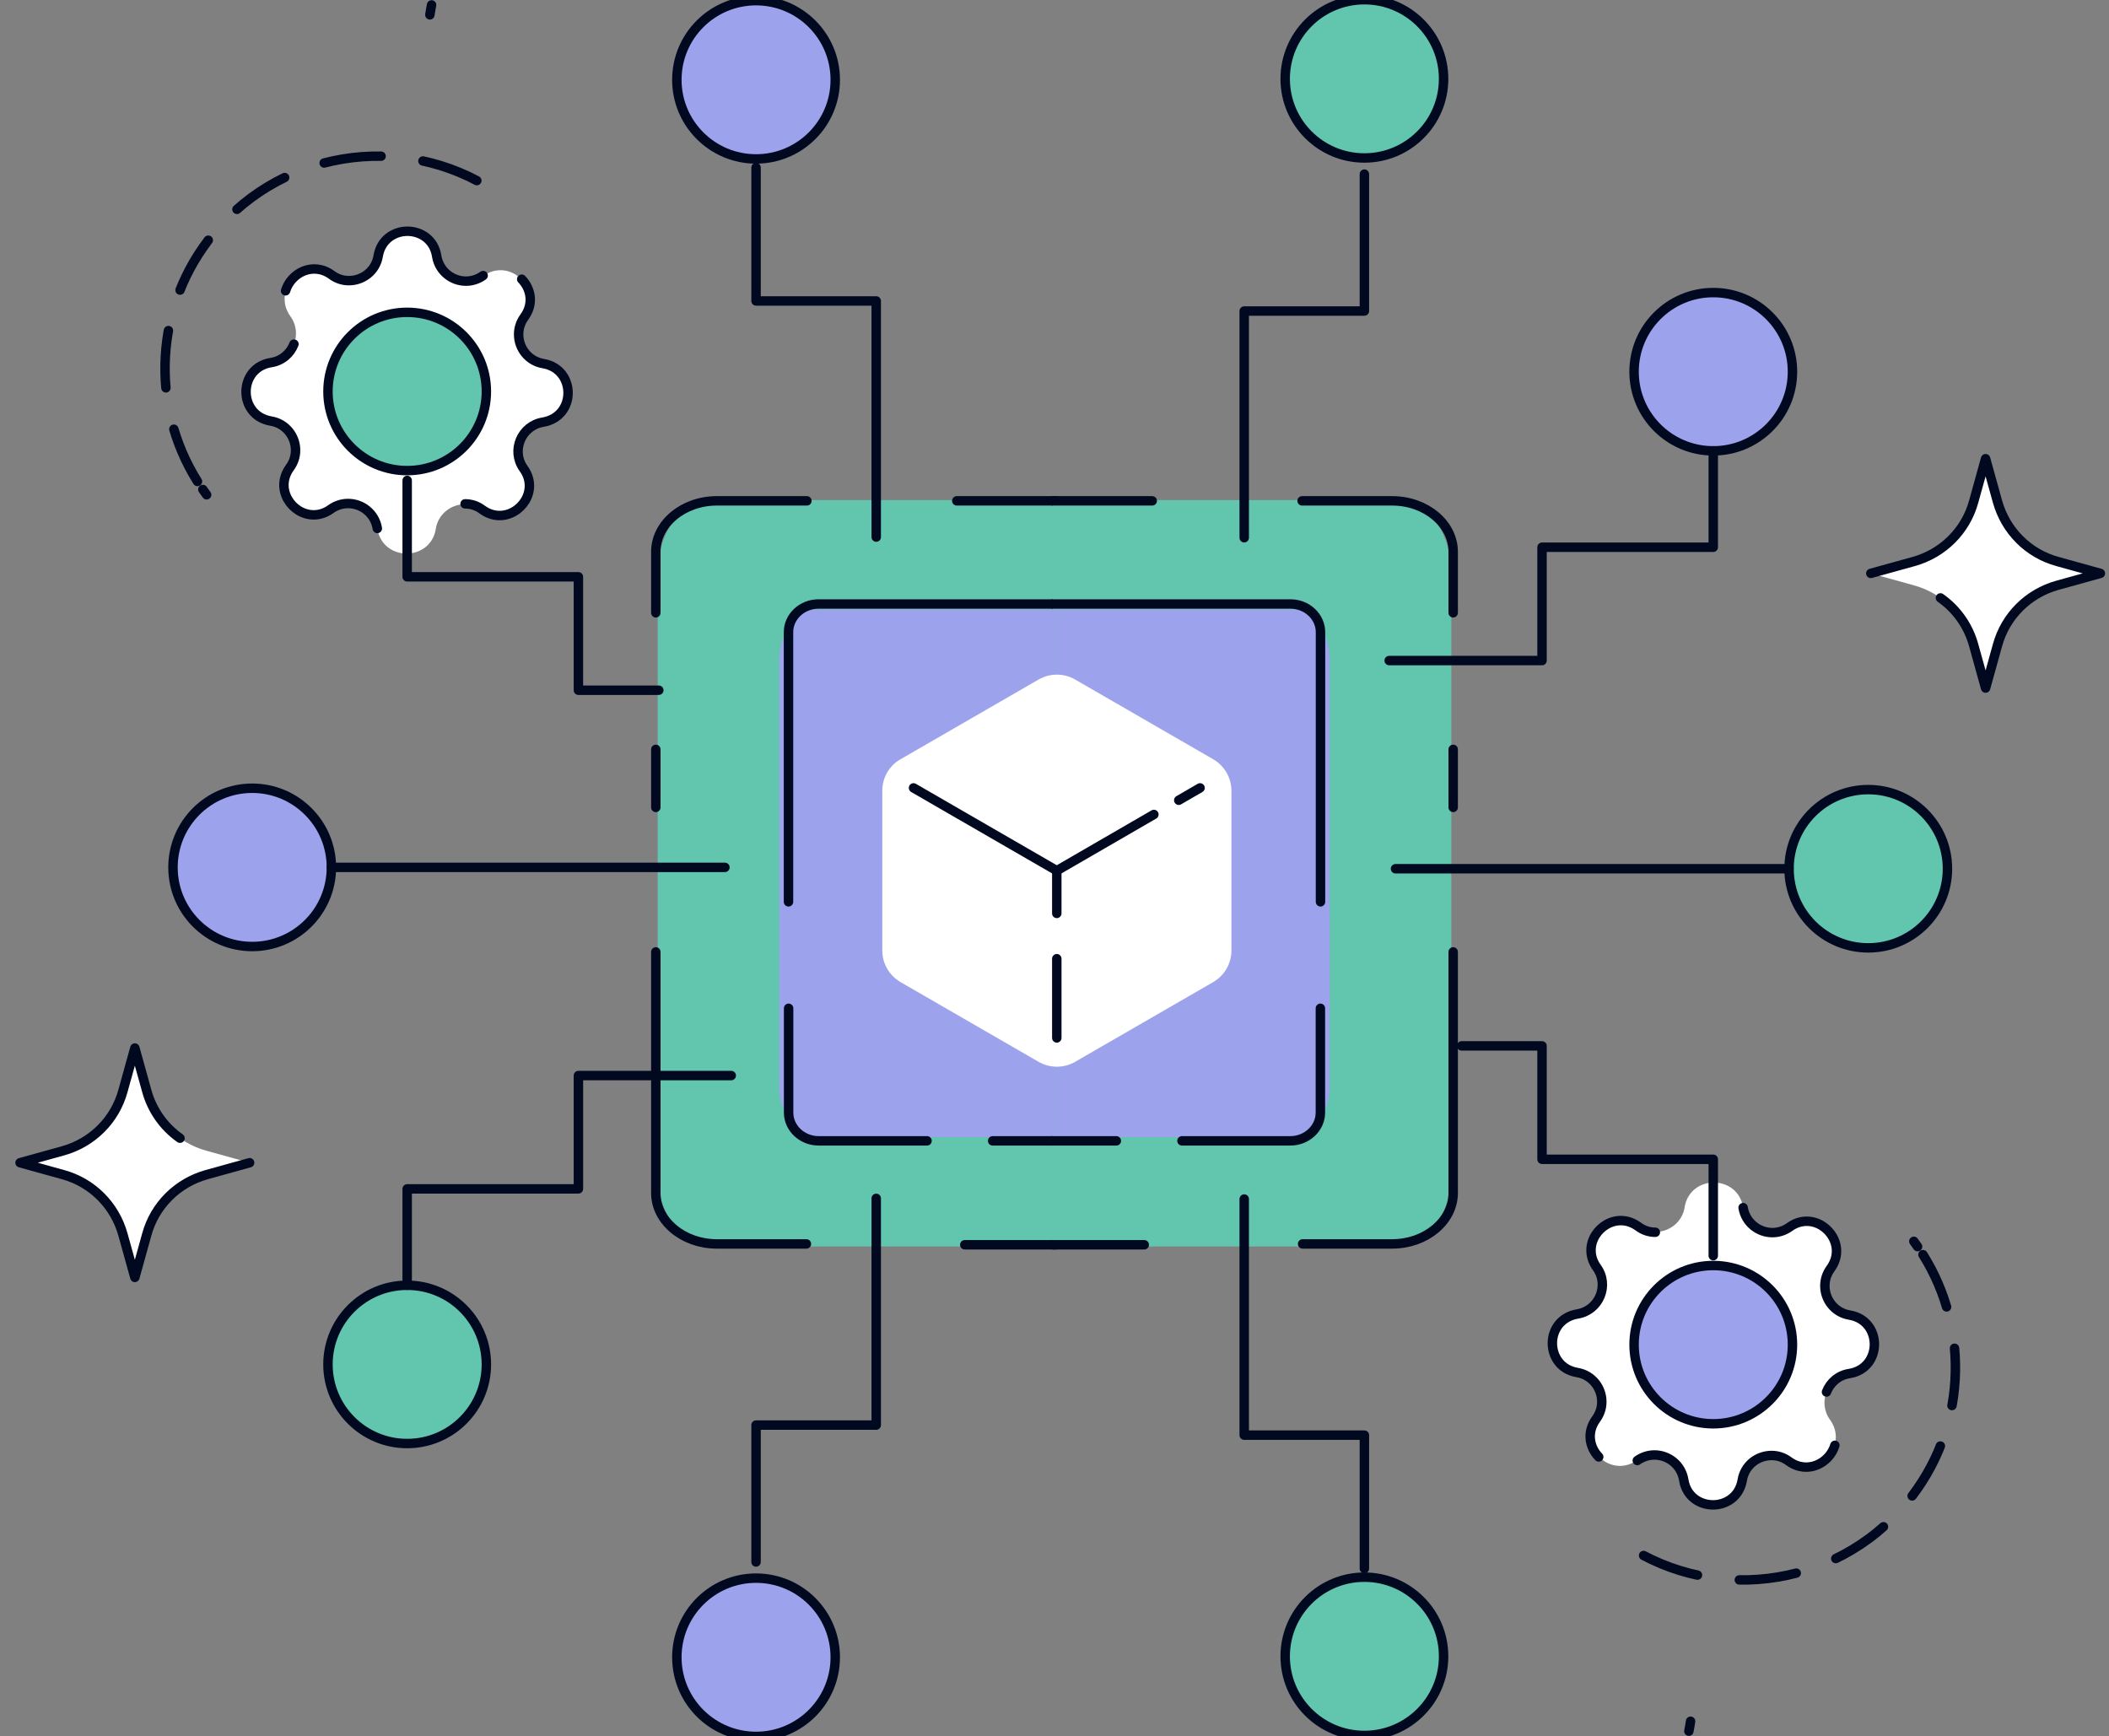
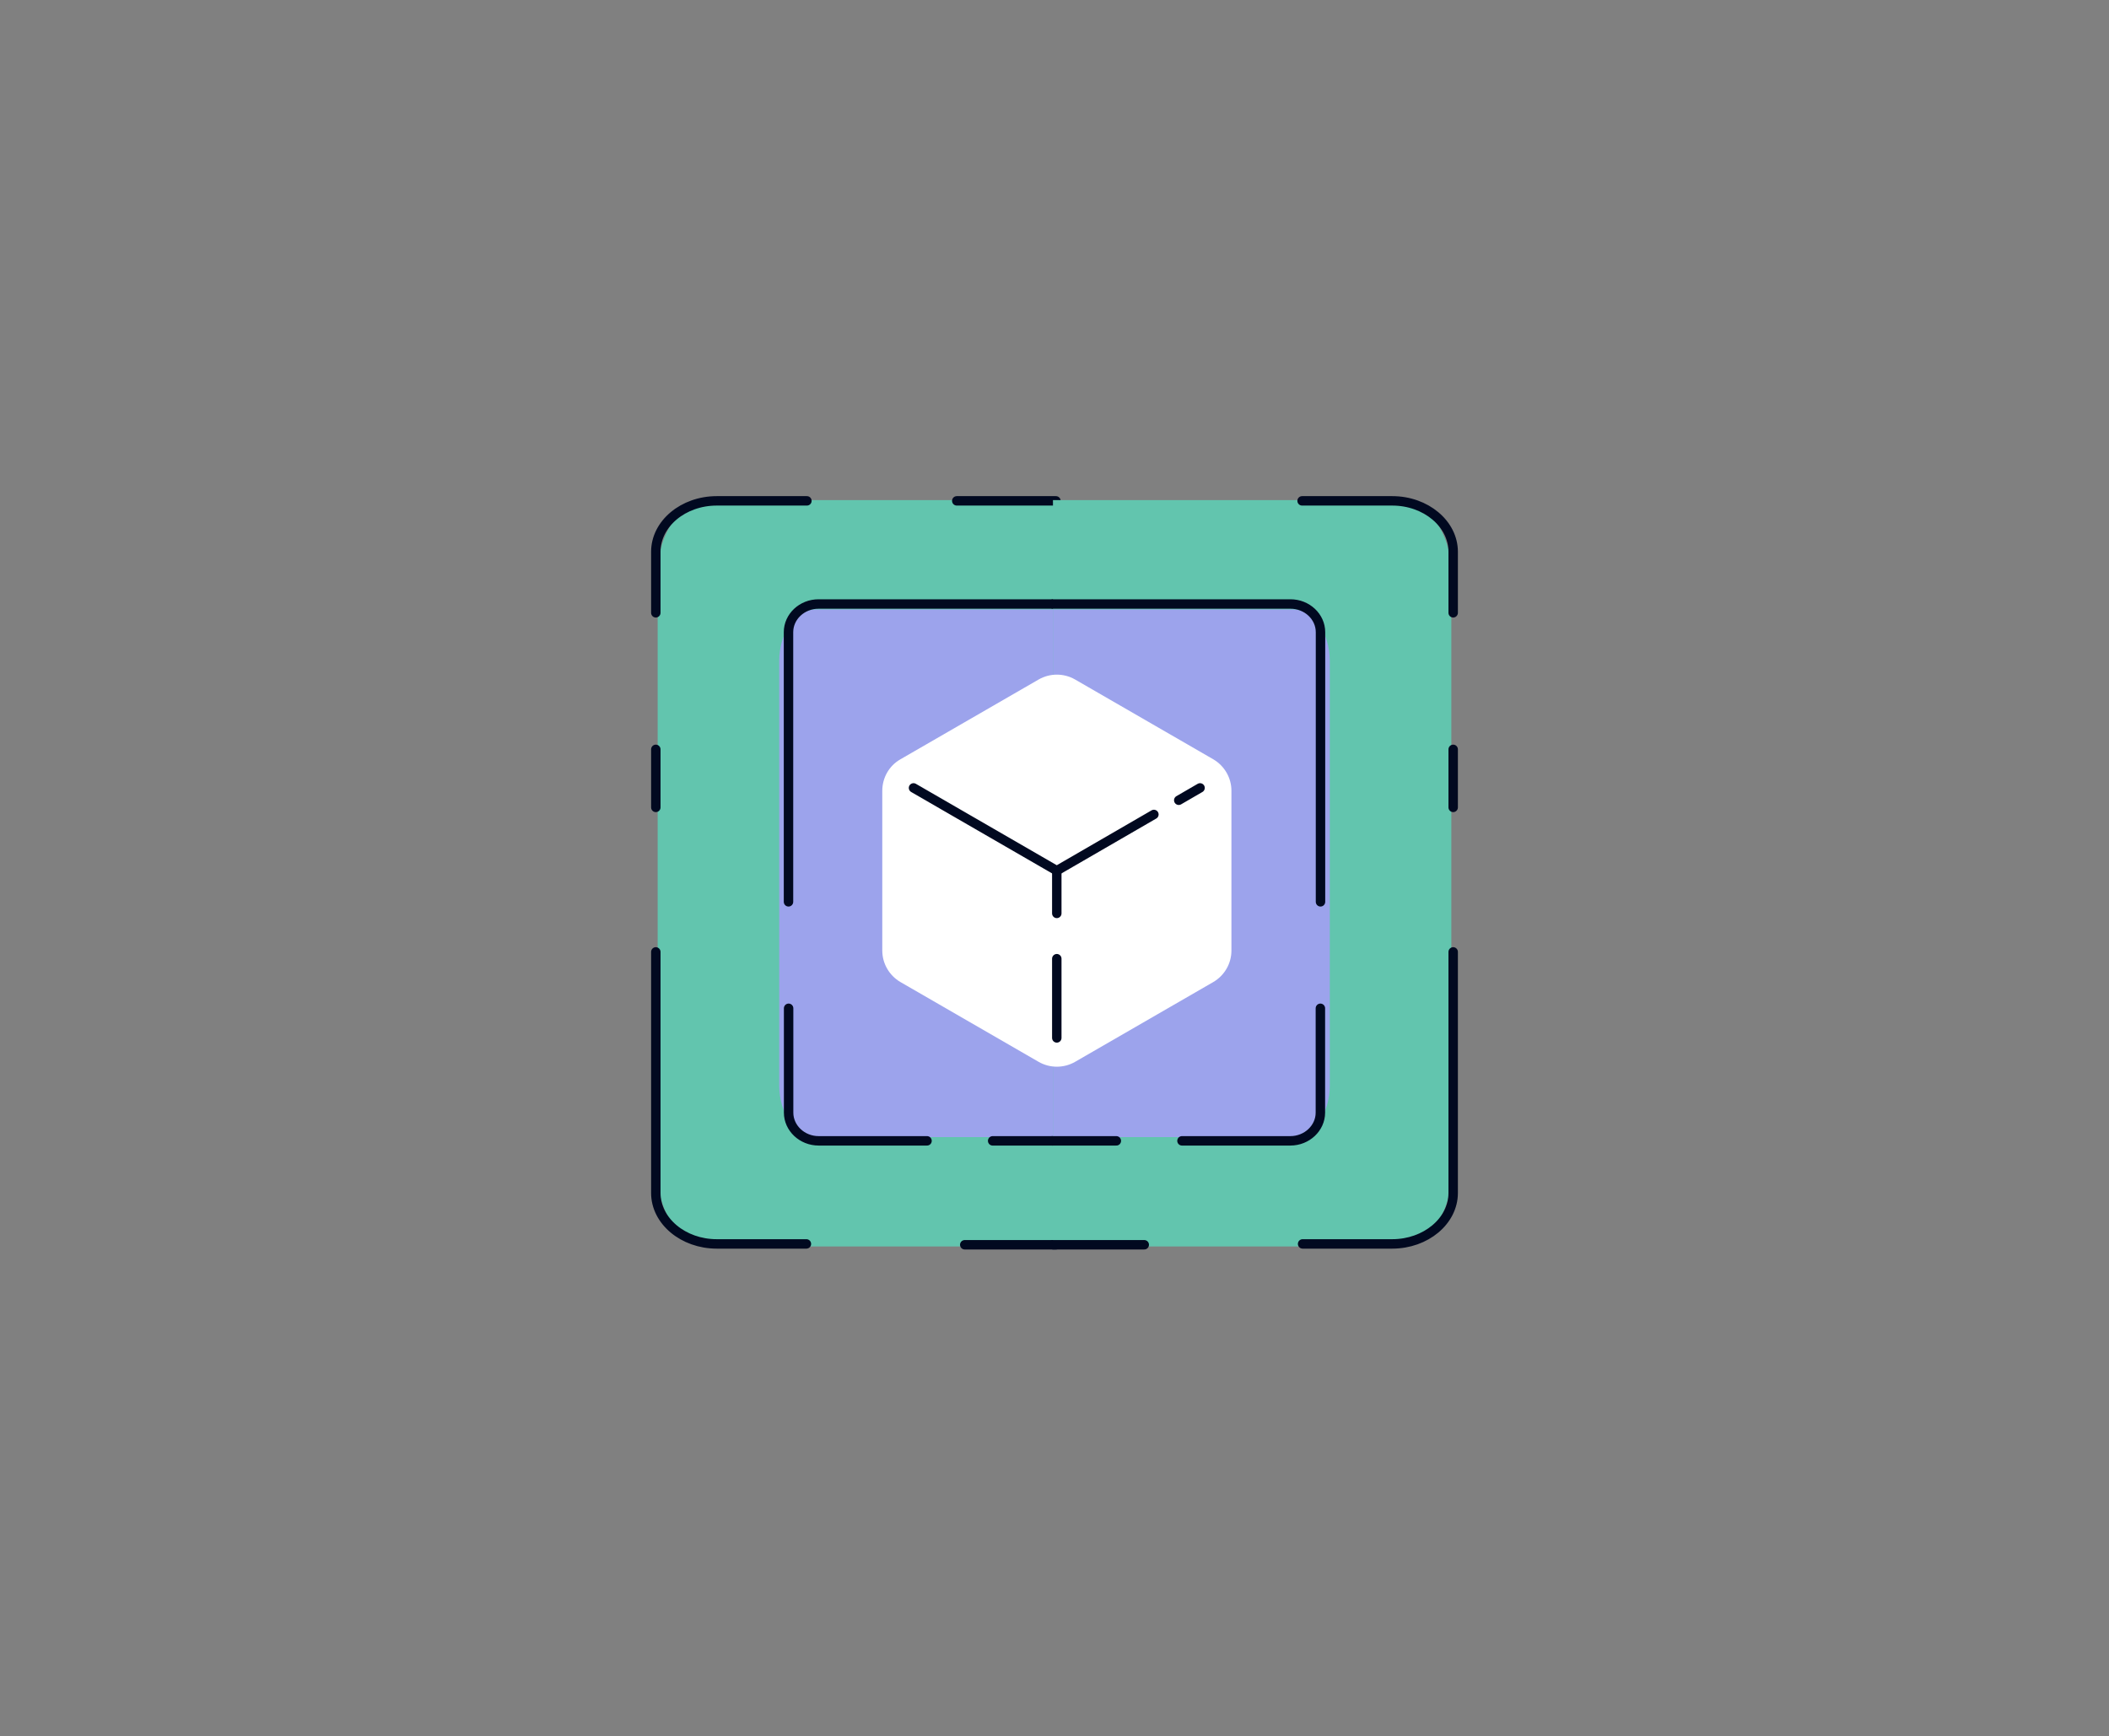
<svg xmlns="http://www.w3.org/2000/svg" width="447" height="368" viewBox="0 0 447 368" fill="none">
  <rect x="0" y="0" width="447" height="368" fill="#808080" stroke="none" />
  <g clip-path="url(#clip0_1787_3824)">
    <path d="M223.827 106H150.616C144.44 106 139.391 112.956 139.391 121.452V248.758C139.391 257.254 144.44 264.209 150.616 264.209H223.827" fill="#62C5AE" />
    <path d="M223.827 129.168H172.953C168.663 129.168 165.153 134.077 165.153 140.091V230.1C165.153 236.114 168.663 241.023 172.953 241.023H223.827" fill="#9CA3EC" />
    <path d="M223.803 263.846H204.477" stroke="#010920" stroke-width="2" stroke-miterlimit="10" stroke-linecap="round" />
    <path d="M167.122 191.154V134.003C167.122 130.707 169.982 128.026 173.492 128.026H223.78" stroke="#010920" stroke-width="2" stroke-miterlimit="10" stroke-linecap="round" />
    <path d="M196.482 241.818H173.515C170.006 241.818 167.146 239.119 167.146 235.84V213.723" stroke="#010920" stroke-width="2" stroke-miterlimit="10" stroke-linecap="round" />
    <path d="M139 158.838V171.138" stroke="#010920" stroke-width="2" stroke-linecap="round" stroke-linejoin="round" />
    <path d="M139 201.77V252.87C139 258.811 144.806 263.666 151.913 263.666H170.915" stroke="#010920" stroke-width="2" stroke-linecap="round" stroke-linejoin="round" />
    <path d="M202.787 106.163H223.803" stroke="#010920" stroke-width="2" stroke-linecap="round" stroke-linejoin="round" />
    <path d="M139 129.892V116.959C139 111.017 144.806 106.163 151.913 106.163H171.023" stroke="#010920" stroke-width="2" stroke-linecap="round" stroke-linejoin="round" />
    <path d="M223.977 241.819H210.392" stroke="#010920" stroke-width="2" stroke-miterlimit="10" stroke-linecap="round" />
    <path d="M223.173 106H296.384C302.56 106 307.608 112.956 307.608 121.452V248.758C307.608 257.254 302.56 264.209 296.384 264.209H223.173" fill="#62C5AE" />
    <path d="M223.173 129.168H274.047C278.336 129.168 281.847 134.077 281.847 140.091V230.1C281.847 236.114 278.336 241.023 274.047 241.023H223.173" fill="#9CA3EC" />
    <path d="M223.196 263.846H242.523" stroke="#010920" stroke-width="2" stroke-miterlimit="10" stroke-linecap="round" />
    <path d="M279.878 191.154V134.003C279.878 130.707 277.018 128.026 273.507 128.026H223.219" stroke="#010920" stroke-width="2" stroke-miterlimit="10" stroke-linecap="round" />
    <path d="M250.518 241.818H273.485C276.994 241.818 279.854 239.119 279.854 235.84V213.723" stroke="#010920" stroke-width="2" stroke-miterlimit="10" stroke-linecap="round" />
    <path d="M308 158.838V171.138" stroke="#010920" stroke-width="2" stroke-linecap="round" stroke-linejoin="round" />
    <path d="M307.999 201.77V252.87C307.999 258.811 302.193 263.666 295.086 263.666H276.085" stroke="#010920" stroke-width="2" stroke-linecap="round" stroke-linejoin="round" />
-     <path d="M244.213 106.163H223.196" stroke="#010920" stroke-width="2" stroke-linecap="round" stroke-linejoin="round" />
    <path d="M308 129.892V116.959C308 111.017 302.194 106.163 295.087 106.163H275.977" stroke="#010920" stroke-width="2" stroke-linecap="round" stroke-linejoin="round" />
    <path d="M223.023 241.819H236.608" stroke="#010920" stroke-width="2" stroke-miterlimit="10" stroke-linecap="round" />
    <path d="M261 201.494V167.609C261 164.87 259.525 162.343 257.178 160.958L227.837 144.016C225.46 142.661 222.54 142.661 220.163 144.016L190.822 160.958C188.444 162.313 187 164.87 187 167.609V201.494C187 204.233 188.475 206.761 190.822 208.145L220.163 225.088C222.54 226.442 225.46 226.442 227.837 225.088L257.178 208.145C259.525 206.761 261 204.233 261 201.494Z" fill="white" />
    <path d="M249.835 169.625L254.349 167.007L249.835 169.625Z" fill="white" />
    <path d="M249.835 169.625L254.349 167.007" stroke="#010920" stroke-width="2" stroke-miterlimit="10" stroke-linecap="round" stroke-linejoin="round" />
    <path d="M193.62 167.007L223.984 184.552L244.568 172.635" fill="white" />
    <path d="M193.62 167.007L223.984 184.552L244.568 172.635" stroke="#010920" stroke-width="2" stroke-miterlimit="10" stroke-linecap="round" stroke-linejoin="round" />
    <path d="M223.986 193.61V184.552V193.61Z" fill="white" />
    <path d="M223.986 193.61V184.552" stroke="#010920" stroke-width="2" stroke-miterlimit="10" stroke-linecap="round" stroke-linejoin="round" />
    <path d="M223.986 220.002V203.21V220.002Z" fill="white" />
    <path d="M223.986 220.002V203.21" stroke="#010920" stroke-width="2" stroke-miterlimit="10" stroke-linecap="round" stroke-linejoin="round" />
    <mask id="mask0_1787_3824" style="mask-type:luminance" maskUnits="userSpaceOnUse" x="-73" y="-54" width="520" height="477">
-       <path d="M447 -54H-73V423H447V-54Z" fill="white" />
-     </mask>
+       </mask>
    <g mask="url(#mask0_1787_3824)">
      <path d="M357.067 255.889C356.542 259.114 353.75 261.142 350.831 261.124C349.581 261.124 348.33 260.744 347.206 259.911C342.656 256.596 337.199 260.363 337.199 264.946C337.199 266.16 337.562 267.41 338.432 268.605C341.151 272.391 338.903 277.699 334.317 278.441C330.8 278.985 329.042 281.811 329.023 284.618C329.023 287.426 330.764 290.234 334.262 290.832C337.471 291.357 339.52 294.146 339.501 297.045C339.501 298.295 339.121 299.563 338.287 300.704C334.988 305.25 338.74 310.703 343.326 310.721C344.541 310.721 345.792 310.359 346.988 309.489C348.112 308.692 349.381 308.312 350.632 308.312C353.532 308.312 356.306 310.377 356.832 313.601C357.376 317.115 360.203 318.872 363.013 318.89C365.823 318.89 368.633 317.151 369.231 313.655C369.757 310.431 372.549 308.402 375.467 308.42C376.718 308.42 377.969 308.801 379.093 309.634C383.643 312.949 389.099 309.181 389.099 304.598C389.099 303.403 388.737 302.135 387.867 300.939C385.148 297.153 387.395 291.846 391.982 291.103C399.015 289.98 399.052 279.891 392.018 278.713C388.809 278.188 386.761 275.398 386.779 272.5C386.779 271.25 387.16 269.982 387.994 268.841C391.293 264.294 387.54 258.842 382.954 258.824C381.739 258.824 380.489 259.186 379.292 260.056C378.168 260.853 376.899 261.233 375.649 261.233C372.748 261.233 369.974 259.168 369.449 255.944C368.905 252.429 366.077 250.672 363.267 250.654C360.457 250.654 357.629 252.393 357.049 255.889H357.067ZM373.999 284.818C373.981 290.813 369.104 295.65 363.104 295.632C357.104 295.614 352.263 290.741 352.3 284.745C352.318 278.749 357.194 273.913 363.195 273.931C369.195 273.949 374.035 278.822 373.999 284.818Z" fill="white" />
      <path d="M350.849 261.196C349.599 261.196 348.348 260.816 347.224 259.982C342.674 256.668 337.217 260.435 337.217 265.018C337.217 266.232 337.58 267.482 338.45 268.677C341.169 272.463 338.921 277.771 334.335 278.513C330.8 279.111 329.023 281.901 329.023 284.708C329.023 287.516 330.764 290.324 334.262 290.921C337.471 291.447 339.52 294.236 339.501 297.135C339.501 298.385 339.121 299.653 338.287 300.794C336.22 303.638 336.927 306.826 338.849 308.818" stroke="#010920" stroke-width="2" stroke-linecap="round" stroke-linejoin="round" />
      <path d="M387.124 295.053C387.885 293.078 389.626 291.502 391.982 291.14C399.016 290.017 399.052 279.927 392.018 278.75C388.81 278.225 386.761 275.435 386.78 272.537C386.78 271.287 387.16 270.019 387.994 268.878C391.293 264.331 387.541 258.879 382.955 258.861C381.74 258.861 380.489 259.223 379.293 260.092C378.169 260.889 376.9 261.27 375.649 261.27C372.749 261.27 369.975 259.205 369.449 255.98" stroke="#010920" stroke-width="2" stroke-linecap="round" stroke-linejoin="round" />
      <path d="M347.023 309.58C348.147 308.783 349.416 308.402 350.667 308.402C353.568 308.402 356.341 310.467 356.867 313.692C357.411 317.206 360.239 318.963 363.049 318.981C365.858 318.981 368.668 317.242 369.266 313.746C369.792 310.522 372.584 308.493 375.502 308.511C376.753 308.511 378.004 308.891 379.128 309.725C383.116 312.623 387.775 310.105 388.899 306.355" stroke="#010920" stroke-width="2" stroke-linecap="round" stroke-linejoin="round" />
      <path d="M363.126 95.563C372.397 95.563 379.913 88.053 379.913 78.789C379.913 69.525 372.397 62.016 363.126 62.016C353.855 62.016 346.34 69.525 346.34 78.789C346.34 88.053 353.855 95.563 363.126 95.563Z" fill="#9CA3EC" stroke="#010920" stroke-width="2" stroke-miterlimit="10" />
      <path d="M395.974 200.915C405.245 200.915 412.76 193.405 412.76 184.141C412.76 174.877 405.245 167.367 395.974 167.367C386.703 167.367 379.188 174.877 379.188 184.141C379.188 193.405 386.703 200.915 395.974 200.915Z" fill="#62C5AE" stroke="#010920" stroke-width="2" stroke-miterlimit="10" />
      <path d="M363.126 301.792C372.397 301.792 379.913 294.282 379.913 285.018C379.913 275.754 372.397 268.244 363.126 268.244C353.855 268.244 346.34 275.754 346.34 285.018C346.34 294.282 353.855 301.792 363.126 301.792Z" fill="#9CA3EC" stroke="#010920" stroke-width="2" stroke-miterlimit="10" />
      <path d="M289.181 33.485C298.452 33.485 305.967 25.975 305.967 16.711C305.967 7.447 298.452 -0.062 289.181 -0.062C279.91 -0.062 272.395 7.447 272.395 16.711C272.395 25.975 279.91 33.485 289.181 33.485Z" fill="#62C5AE" stroke="#010920" stroke-width="2" stroke-miterlimit="10" />
      <path d="M289.181 367.854C298.452 367.854 305.967 360.344 305.967 351.08C305.967 341.816 298.452 334.307 289.181 334.307C279.91 334.307 272.395 341.816 272.395 351.08C272.395 360.344 279.91 367.854 289.181 367.854Z" fill="#62C5AE" stroke="#010920" stroke-width="2" stroke-miterlimit="10" />
      <path d="M289.181 332.478V304.202H263.711V254.152" stroke="#010920" stroke-width="2" stroke-linecap="round" stroke-linejoin="round" />
      <path d="M263.711 113.984V65.927H289.181V36.908" stroke="#010920" stroke-width="2" stroke-linecap="round" stroke-linejoin="round" />
      <path d="M363.124 95.562V115.995H326.832V140.015H294.438" stroke="#010920" stroke-width="2" stroke-linecap="round" stroke-linejoin="round" />
      <path d="M363.125 266.162V245.729H326.833V221.691H309.793" stroke="#010920" stroke-width="2" stroke-linecap="round" stroke-linejoin="round" />
      <path d="M379.166 184.141H295.777" stroke="#010920" stroke-width="2" stroke-linecap="round" stroke-linejoin="round" />
      <path d="M420.843 145.847L418.324 136.772C416.601 130.577 411.797 125.74 405.598 124.056L396.516 121.538L405.598 119.02C411.797 117.299 416.638 112.499 418.324 106.304L420.843 97.229L423.363 106.304C425.085 112.499 429.889 117.335 436.089 119.02L445.171 121.538L436.089 124.056C429.889 125.776 425.049 130.577 423.363 136.772L420.843 145.847Z" fill="white" />
      <path d="M396.516 121.538L405.598 119.02C411.797 117.299 416.638 112.499 418.324 106.304L420.843 97.229L423.363 106.304C425.085 112.499 429.889 117.335 436.089 119.02L445.171 121.538L436.089 124.056C429.889 125.776 425.049 130.577 423.363 136.772L420.843 145.847L418.324 136.772C417.2 132.66 414.68 129.128 411.272 126.736" stroke="#010920" stroke-width="2" stroke-linecap="round" stroke-linejoin="round" />
      <path d="M405.633 263.117C405.905 263.479 406.177 263.86 406.43 264.24" stroke="#010920" stroke-width="2" stroke-linecap="round" stroke-linejoin="round" />
      <path d="M407.572 265.943C417.615 281.938 416.817 303.186 404.128 318.529C388.791 337.096 361.69 340.23 342.547 326.064" stroke="#010920" stroke-width="2" stroke-linecap="round" stroke-linejoin="round" stroke-dasharray="12.19 8.94" />
      <path d="M358.316 364.846C358.207 365.552 358.098 366.24 357.953 366.947" stroke="#010920" stroke-width="2" stroke-linecap="round" stroke-linejoin="round" />
      <path d="M92.358 112.105C92.883 108.88 95.675 106.852 98.594 106.87C99.844 106.87 101.095 107.25 102.219 108.083C106.769 111.398 112.226 107.631 112.226 103.048C112.226 101.834 111.863 100.584 110.993 99.389C108.274 95.603 110.522 90.295 115.108 89.553C118.625 89.009 120.383 86.183 120.402 83.376C120.402 80.568 118.661 77.76 115.163 77.162C111.954 76.637 109.905 73.848 109.924 70.949C109.924 69.699 110.304 68.431 111.138 67.29C114.437 62.744 110.685 57.291 106.099 57.273C104.884 57.273 103.633 57.635 102.437 58.505C101.313 59.302 100.044 59.682 98.793 59.682C95.893 59.682 93.119 57.617 92.593 54.393C92.049 50.879 89.222 49.122 86.412 49.104C83.602 49.104 80.792 50.843 80.194 54.339C79.668 57.563 76.876 59.592 73.958 59.574C72.707 59.574 71.456 59.193 70.332 58.36C65.782 55.045 60.326 58.813 60.326 63.396C60.326 64.591 60.688 65.859 61.558 67.055C64.277 70.841 62.03 76.148 57.443 76.891C50.41 78.014 50.373 88.103 57.407 89.281C60.616 89.806 62.664 92.596 62.646 95.494C62.646 96.744 62.265 98.012 61.431 99.153C58.132 103.7 61.885 109.152 66.471 109.17C67.686 109.17 68.936 108.808 70.133 107.938C71.257 107.141 72.526 106.761 73.776 106.761C76.677 106.761 79.451 108.826 79.976 112.05C80.52 115.565 83.348 117.322 86.158 117.34C88.968 117.34 91.796 115.601 92.376 112.105H92.358ZM75.426 83.176C75.444 77.181 80.321 72.344 86.321 72.362C92.321 72.38 97.162 77.253 97.125 83.249C97.107 89.245 92.231 94.081 86.23 94.063C80.23 94.045 75.39 89.172 75.426 83.176Z" fill="white" />
      <path d="M98.576 106.798C99.826 106.798 101.077 107.178 102.201 108.012C106.751 111.326 112.208 107.559 112.208 102.976C112.208 101.762 111.845 100.512 110.975 99.317C108.256 95.531 110.504 90.223 115.09 89.481C118.625 88.883 120.402 86.093 120.402 83.286C120.402 80.478 118.661 77.67 115.163 77.073C111.954 76.547 109.905 73.758 109.924 70.859C109.924 69.609 110.304 68.341 111.138 67.2C113.205 64.356 112.498 61.168 110.576 59.176" stroke="#010920" stroke-width="2" stroke-linecap="round" stroke-linejoin="round" />
      <path d="M62.301 72.941C61.54 74.916 59.799 76.492 57.443 76.854C50.409 77.977 50.373 88.067 57.407 89.244C60.615 89.769 62.664 92.559 62.645 95.457C62.645 96.707 62.265 97.975 61.431 99.116C58.132 103.663 61.884 109.115 66.47 109.133C67.685 109.133 68.936 108.771 70.132 107.902C71.256 107.105 72.525 106.724 73.776 106.724C76.676 106.724 79.45 108.789 79.976 112.014" stroke="#010920" stroke-width="2" stroke-linecap="round" stroke-linejoin="round" />
      <path d="M102.402 58.414C101.278 59.211 100.009 59.592 98.758 59.592C95.857 59.592 93.084 57.527 92.558 54.302C92.014 50.788 89.186 49.031 86.376 49.013C83.567 49.013 80.757 50.752 80.159 54.248C79.633 57.472 76.841 59.501 73.923 59.483C72.672 59.483 71.421 59.103 70.297 58.269C66.309 55.371 61.65 57.889 60.526 61.639" stroke="#010920" stroke-width="2" stroke-linecap="round" stroke-linejoin="round" />
      <path d="M86.299 272.431C77.028 272.431 69.512 279.941 69.512 289.205C69.512 298.469 77.028 305.978 86.299 305.978C95.57 305.978 103.085 298.469 103.085 289.205C103.085 279.941 95.57 272.431 86.299 272.431Z" fill="#62C5AE" stroke="#010920" stroke-width="2" stroke-miterlimit="10" />
      <path d="M53.451 167.079C44.18 167.079 36.665 174.589 36.665 183.853C36.665 193.117 44.18 200.627 53.451 200.627C62.722 200.627 70.237 193.117 70.237 183.853C70.237 174.589 62.722 167.079 53.451 167.079Z" fill="#9CA3EC" stroke="#010920" stroke-width="2" stroke-miterlimit="10" />
      <path d="M86.299 66.202C77.028 66.202 69.512 73.712 69.512 82.976C69.512 92.24 77.028 99.75 86.299 99.75C95.57 99.75 103.085 92.24 103.085 82.976C103.085 73.712 95.57 66.202 86.299 66.202Z" fill="#62C5AE" stroke="#010920" stroke-width="2" stroke-miterlimit="10" />
      <path d="M160.244 334.509C150.973 334.509 143.458 342.019 143.458 351.283C143.458 360.547 150.973 368.057 160.244 368.057C169.515 368.057 177.03 360.547 177.03 351.283C177.03 342.019 169.515 334.509 160.244 334.509Z" fill="#9CA3EC" stroke="#010920" stroke-width="2" stroke-miterlimit="10" />
-       <path d="M160.244 0.14C150.973 0.14 143.458 7.65 143.458 16.914C143.458 26.178 150.973 33.687 160.244 33.687C169.515 33.687 177.03 26.178 177.03 16.914C177.03 7.65 169.515 0.14 160.244 0.14Z" fill="#9CA3EC" stroke="#010920" stroke-width="2" stroke-miterlimit="10" />
      <path d="M160.244 35.516V63.792H185.714V113.842" stroke="#010920" stroke-width="2" stroke-linecap="round" stroke-linejoin="round" />
      <path d="M185.714 254.01V302.067H160.244V331.086" stroke="#010920" stroke-width="2" stroke-linecap="round" stroke-linejoin="round" />
-       <path d="M86.301 272.432V251.999H122.593V227.979H154.987" stroke="#010920" stroke-width="2" stroke-linecap="round" stroke-linejoin="round" />
      <path d="M86.3 101.832V122.265H122.592V146.303H139.632" stroke="#010920" stroke-width="2" stroke-linecap="round" stroke-linejoin="round" />
-       <path d="M70.259 183.853H153.648" stroke="#010920" stroke-width="2" stroke-linecap="round" stroke-linejoin="round" />
      <path d="M28.582 222.147L31.101 231.222C32.824 237.417 37.628 242.254 43.827 243.938L52.909 246.456L43.827 248.974C37.628 250.695 32.787 255.495 31.101 261.69L28.582 270.765L26.062 261.69C24.34 255.495 19.536 250.659 13.336 248.974L4.254 246.456L13.336 243.938C19.536 242.218 24.376 237.417 26.062 231.222L28.582 222.147Z" fill="white" />
      <path d="M52.909 246.456L43.827 248.974C37.628 250.695 32.787 255.495 31.101 261.69L28.582 270.765L26.062 261.69C24.34 255.495 19.536 250.659 13.336 248.974L4.254 246.456L13.336 243.938C19.536 242.218 24.376 237.417 26.062 231.222L28.582 222.147L31.101 231.222C32.225 235.334 34.745 238.866 38.153 241.258" stroke="#010920" stroke-width="2" stroke-linecap="round" stroke-linejoin="round" />
      <path d="M43.792 104.877C43.52 104.515 43.248 104.134 42.995 103.754" stroke="#010920" stroke-width="2" stroke-linecap="round" stroke-linejoin="round" />
      <path d="M41.853 102.051C31.81 86.056 32.608 64.808 45.297 49.465C60.634 30.898 87.735 27.764 106.878 41.93" stroke="#010920" stroke-width="2" stroke-linecap="round" stroke-linejoin="round" stroke-dasharray="12.19 8.94" />
      <path d="M91.109 3.148C91.218 2.442 91.327 1.754 91.472 1.047" stroke="#010920" stroke-width="2" stroke-linecap="round" stroke-linejoin="round" />
    </g>
  </g>
  <defs>
    <clipPath id="clip0_1787_3824">
      <rect width="447" height="368" fill="white" />
    </clipPath>
  </defs>
</svg>